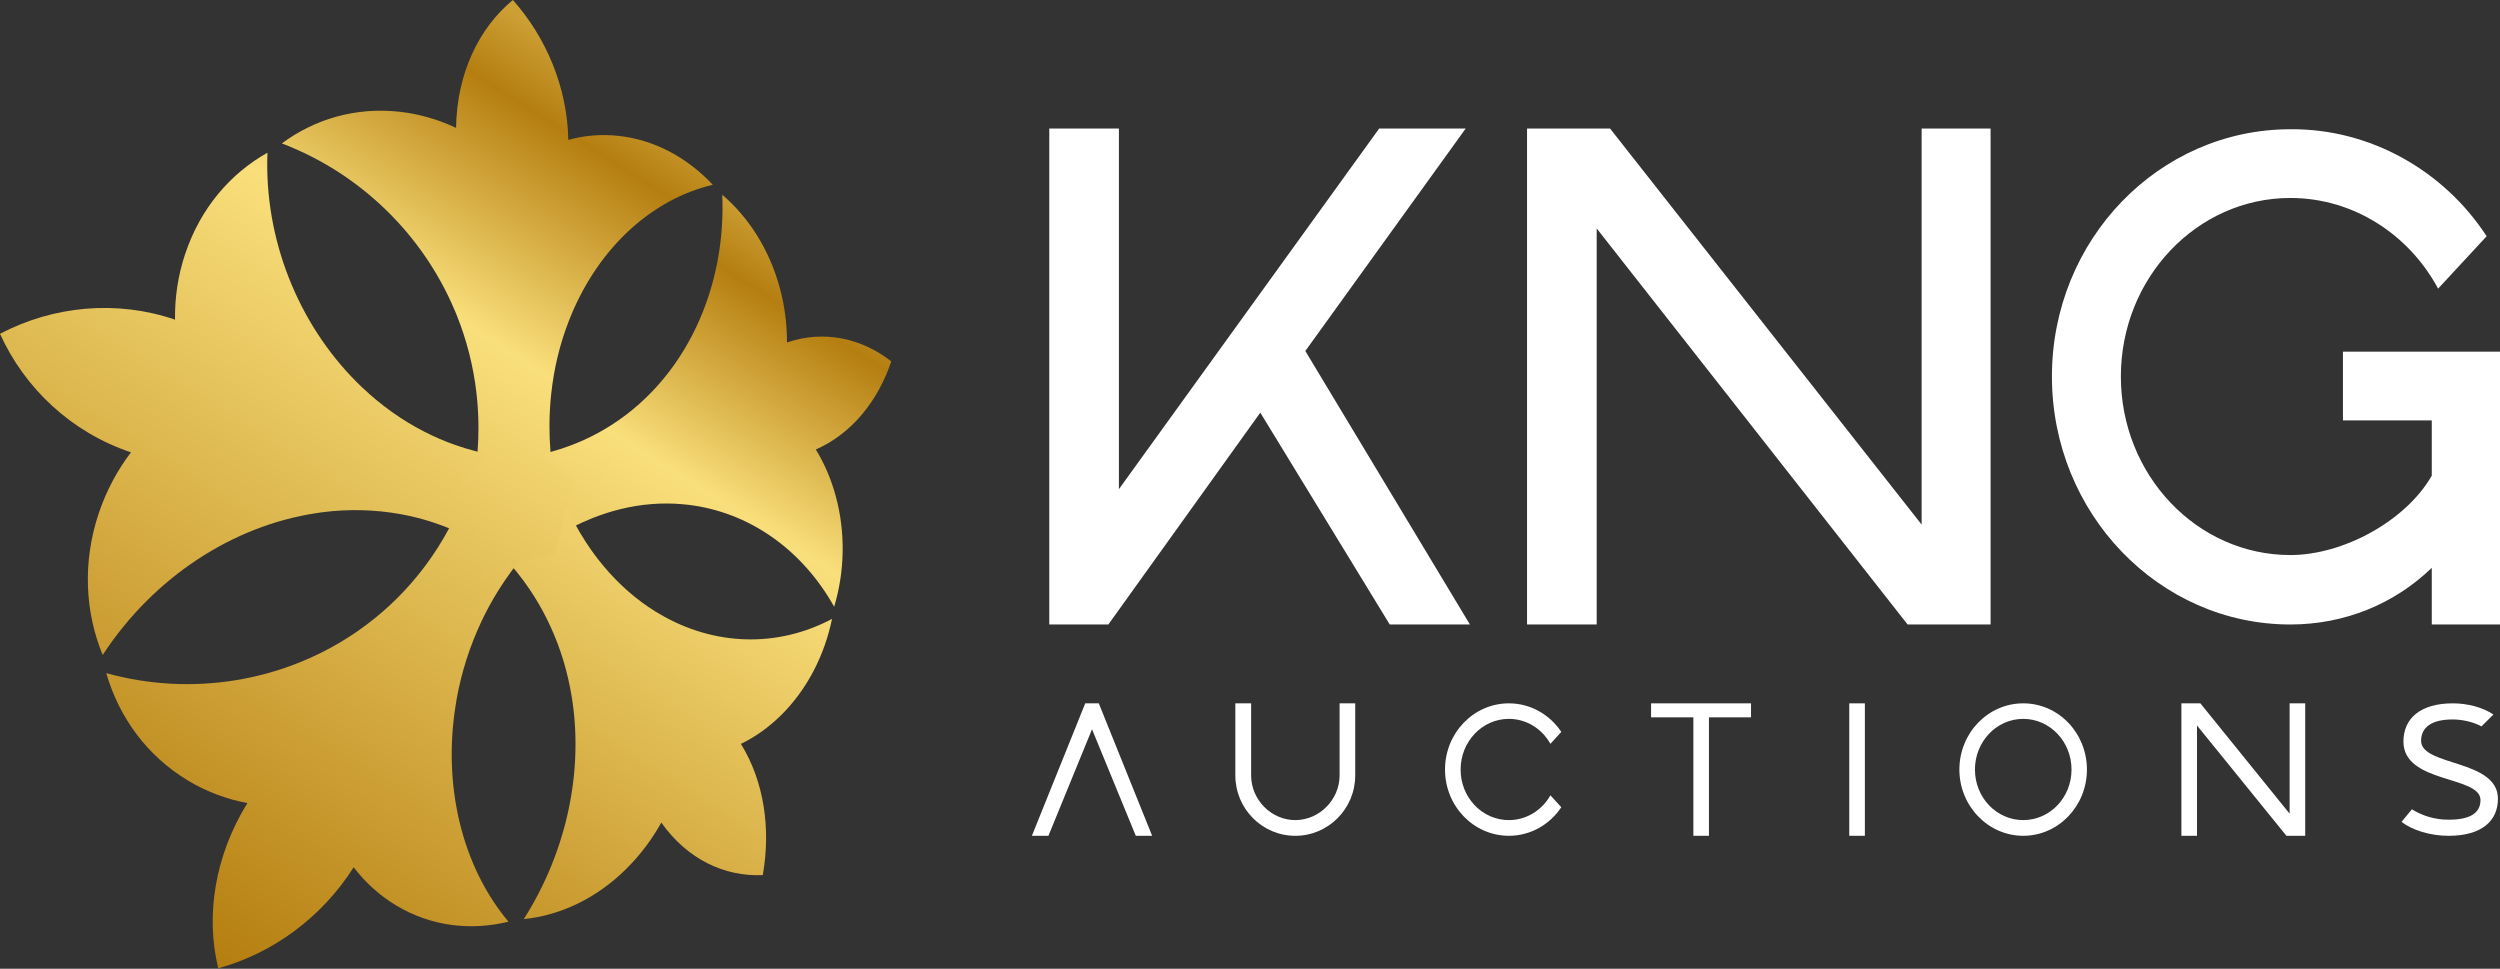
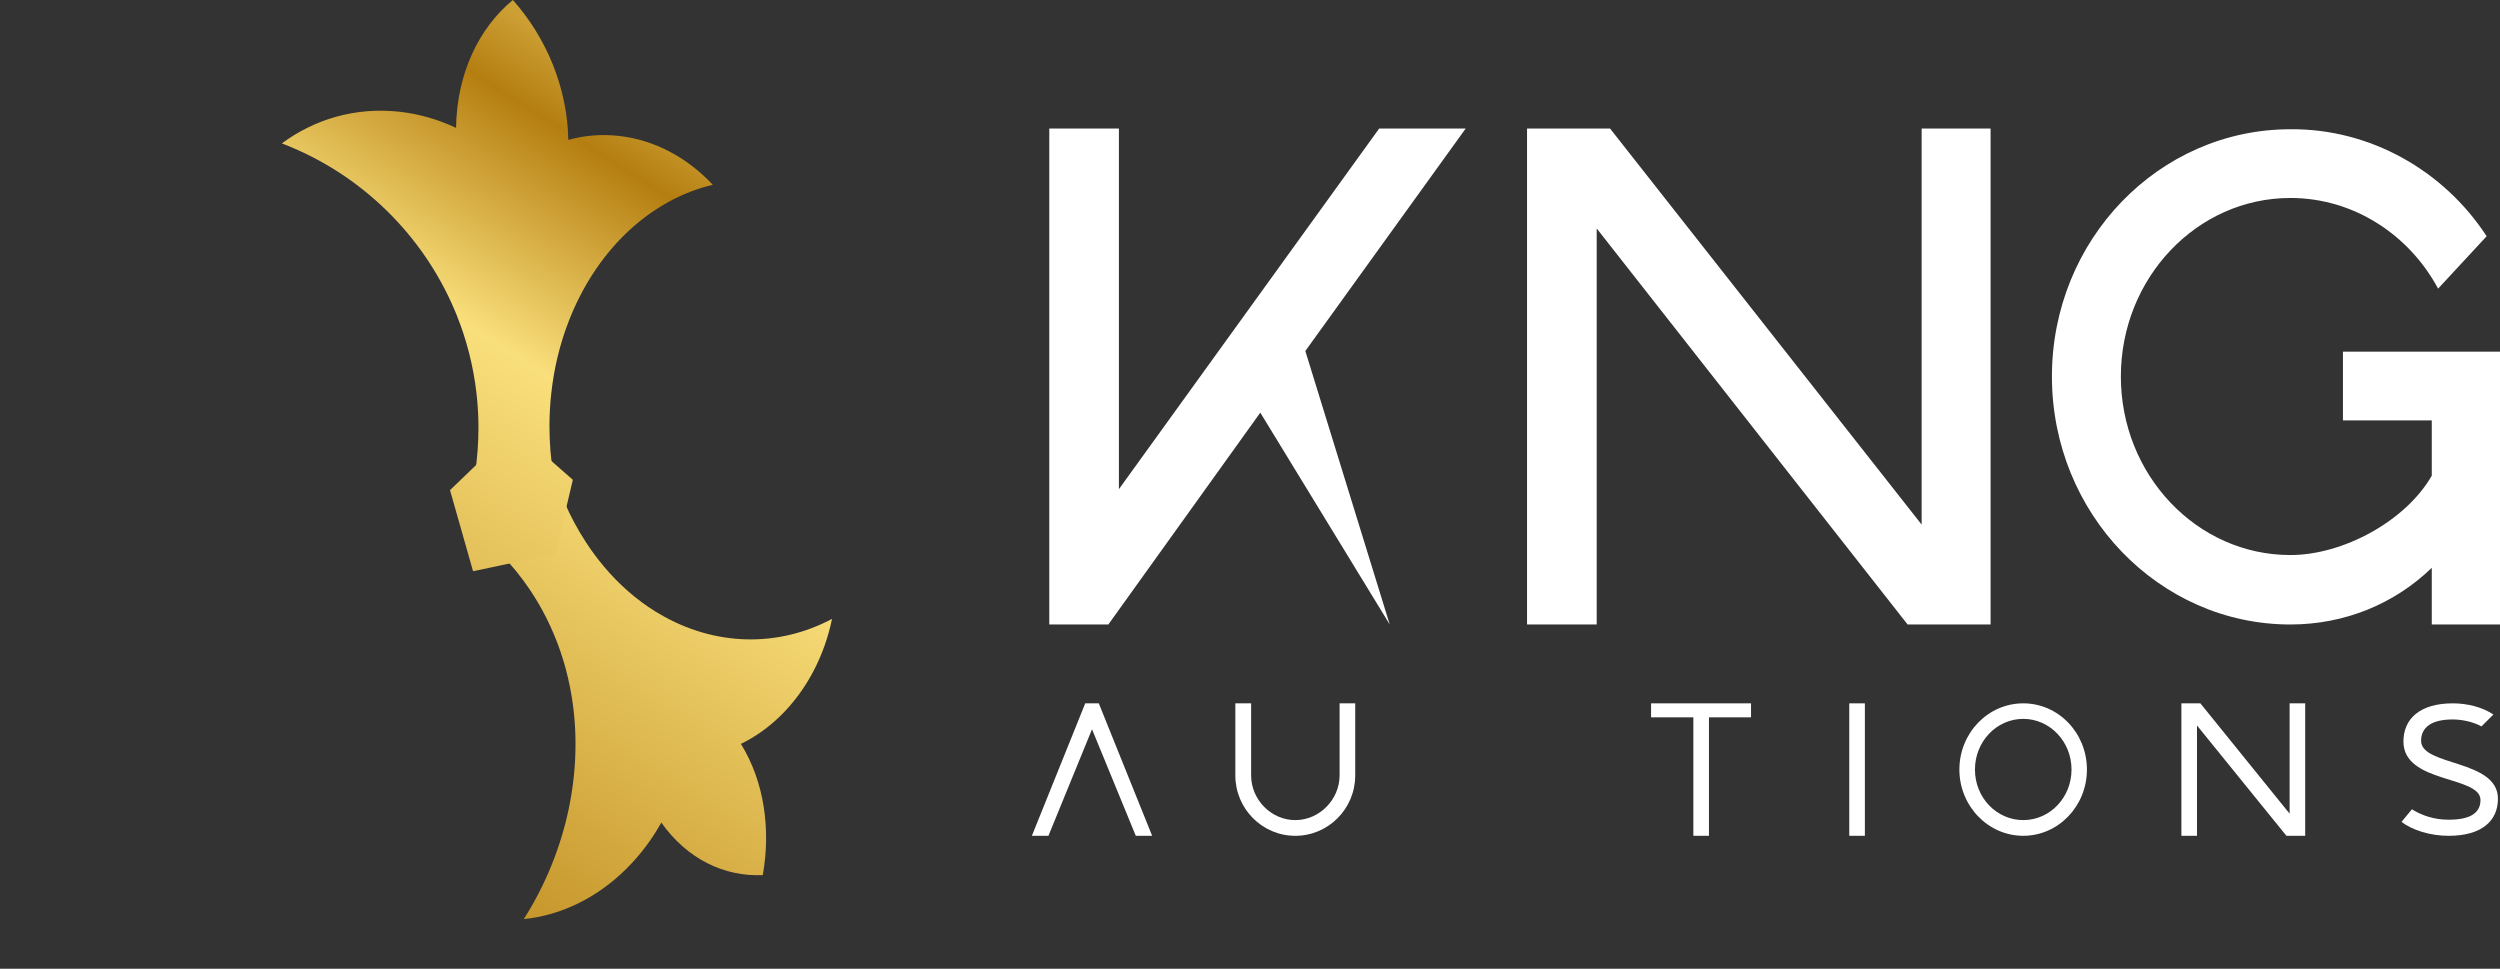
<svg xmlns="http://www.w3.org/2000/svg" width="240" height="93" viewBox="0 0 240 93" fill="none">
  <rect x="0" y="0" width="240" height="93" fill="#333333" stroke="none" />
  <g clip-path="url(#clip0_17_186)">
-     <path d="M140.706 12.339H132.4L107.415 46.959V12.339H100.731V59.949H106.402L120.988 39.613L133.414 59.949H141.111L125.311 33.695L140.706 12.339Z" fill="white" />
+     <path d="M140.706 12.339H132.4L107.415 46.959V12.339H100.731V59.949H106.402L120.988 39.613L133.414 59.949L125.311 33.695L140.706 12.339Z" fill="white" />
    <path d="M184.478 50.36L154.565 12.339H146.596V59.949H153.282V21.93L183.128 59.949H191.096V12.339H184.478V50.36Z" fill="white" />
    <path d="M240 34.783V33.758H224.923V40.356H233.45V45.667C230.952 50.021 224.942 53.285 219.877 53.285C210.897 53.285 203.603 45.598 203.603 36.145C203.603 26.692 210.895 19.005 219.877 19.005C225.955 19.005 231.289 22.542 234.058 27.71L238.718 22.678C234.598 16.353 227.508 12.339 219.877 12.408C207.249 12.408 196.985 23.017 196.985 36.145C196.985 49.273 207.249 59.951 219.877 59.951C225.076 59.951 229.87 57.978 233.45 54.51V59.951H240V34.785V34.783Z" fill="white" />
    <path d="M59.393 13.046C57.72 12.862 56.095 13.003 54.558 13.428C54.461 8.394 52.445 3.608 49.237 0C45.972 2.687 43.855 7.063 43.782 12.278C42.098 11.478 40.268 10.94 38.345 10.726C34.164 10.266 30.218 11.421 27.058 13.768C34.623 16.648 40.571 22.542 43.614 29.705C43.699 29.893 43.778 30.077 43.852 30.27V30.273C44.795 32.623 45.438 35.121 45.74 37.721V37.724C45.864 38.797 45.928 39.886 45.932 40.992C45.936 42.555 45.818 44.086 45.584 45.576C46.978 44.836 48.248 43.9 49.366 42.798C50.496 43.9 51.756 44.813 53.112 45.507C52.876 44.052 52.754 42.553 52.749 41.022C52.745 39.903 52.804 38.801 52.926 37.719C53.195 35.291 53.764 32.986 54.591 30.856V30.852C54.672 30.641 54.761 30.427 54.847 30.216C57.554 23.735 62.565 19.133 68.428 17.739C66.024 15.175 62.892 13.43 59.395 13.046H59.393Z" fill="url(#paint0_linear_17_186)" />
-     <path d="M80.247 47.682C79.797 46.008 79.14 44.49 78.318 43.149C81.765 41.642 84.291 38.492 85.561 34.69C82.712 32.469 79.116 31.661 75.551 32.875C75.556 31.172 75.341 29.423 74.873 27.686C73.874 23.973 71.882 20.87 69.338 18.701C69.636 25.793 67.274 32.534 62.901 37.27C62.784 37.403 62.668 37.528 62.545 37.652H62.541C61.029 39.218 59.28 40.56 57.314 41.616H57.311C56.489 42.057 55.632 42.445 54.737 42.781C53.462 43.258 52.165 43.603 50.858 43.824C51.886 45.023 53.044 46.034 54.291 46.84C53.718 48.365 53.337 49.983 53.165 51.648C54.315 50.91 55.527 50.282 56.789 49.774C57.705 49.404 58.619 49.108 59.531 48.885C61.556 48.384 63.556 48.235 65.484 48.402H65.487C65.679 48.417 65.871 48.44 66.062 48.46C71.877 49.148 76.988 52.723 80.081 58.249C81.072 54.929 81.201 51.234 80.247 47.684V47.682Z" fill="url(#paint1_linear_17_186)" />
    <path d="M60.148 83.384C61.486 82.057 62.599 80.561 63.486 78.965C65.985 82.504 69.578 84.18 73.227 84.009C74.01 79.6 73.366 75.035 71.127 71.414C72.5 70.748 73.813 69.82 75.013 68.629C77.528 66.132 79.164 62.855 79.875 59.413C74.65 62.189 68.572 62.031 63.319 58.943C63.173 58.863 63.033 58.782 62.893 58.691V58.687C61.126 57.59 59.472 56.16 57.987 54.4V54.397C57.368 53.663 56.784 52.877 56.235 52.032C55.455 50.835 54.783 49.577 54.214 48.274C53.512 49.737 52.996 51.292 52.679 52.899C51.203 52.791 49.692 52.921 48.187 53.298C49.165 54.304 50.066 55.419 50.881 56.633C51.474 57.516 52.005 58.427 52.472 59.364C53.521 61.458 54.265 63.672 54.715 65.947V65.951C54.763 66.177 54.803 66.407 54.844 66.639C56.074 73.773 54.488 81.623 50.285 88.231C53.771 87.888 57.252 86.262 60.15 83.386L60.148 83.384Z" fill="url(#paint2_linear_17_186)" />
-     <path d="M18.044 74.933C19.856 76.02 21.785 76.729 23.75 77.096C20.596 82.181 19.727 87.962 20.952 92.956C26.109 91.542 30.853 88.142 33.952 83.258C35.067 84.716 36.437 85.965 38.04 86.928C41.394 88.94 45.209 89.365 48.813 88.482C44.34 83.146 42.497 75.417 43.746 67.675C43.774 67.467 43.807 67.268 43.846 67.062V67.058C44.306 64.529 45.099 62.031 46.224 59.645V59.641C46.691 58.661 47.208 57.707 47.783 56.776C48.59 55.469 49.476 54.269 50.423 53.179C48.938 52.945 47.418 52.951 45.907 53.188C45.548 51.546 44.973 49.963 44.187 48.484C43.592 49.883 42.871 51.253 42.024 52.58C41.401 53.556 40.73 54.482 40.01 55.356C38.381 57.34 36.515 59.058 34.468 60.491V60.495C34.261 60.639 34.05 60.78 33.838 60.923C27.1 65.392 18.468 66.908 10.203 64.622C11.43 68.868 14.111 72.57 18.046 74.931L18.044 74.933Z" fill="url(#paint3_linear_17_186)" />
-     <path d="M17.774 24.378C17.085 26.448 16.773 28.577 16.801 30.685C11.156 28.763 5.091 29.375 0 32.044C2.362 37.268 6.835 41.503 12.573 43.425C11.259 45.151 10.196 47.127 9.468 49.308C7.911 53.983 8.166 58.767 9.857 62.877C14.778 55.356 22.4 50.472 30.315 49.269C30.522 49.232 30.721 49.202 30.927 49.178H30.931C33.447 48.855 35.984 48.909 38.477 49.362H38.481C39.498 49.549 40.504 49.802 41.501 50.124C42.894 50.575 44.207 51.143 45.436 51.813C45.235 50.13 44.817 48.505 44.202 46.972C45.545 46.086 46.759 45.005 47.815 43.748C46.455 43.548 45.079 43.204 43.7 42.718C42.684 42.36 41.696 41.935 40.74 41.445C38.566 40.334 36.563 38.897 34.774 37.197H34.77C34.59 37.026 34.411 36.848 34.232 36.67C28.604 31.036 25.346 22.915 25.676 14.659C22.116 16.656 19.237 19.992 17.778 24.376L17.774 24.378Z" fill="url(#paint4_linear_17_186)" />
    <path d="M49.364 41.118L43.201 47.053L45.414 54.838L53.324 53.157L54.991 46.062L49.364 41.118Z" fill="url(#paint5_linear_17_186)" />
    <path d="M105.484 67.521L110.606 80.236H109.036L104.834 70.009L100.65 80.236H99.061L104.183 67.521H105.482H105.484Z" fill="white" />
    <path d="M128.605 67.521H130.101V74.443C130.101 77.64 127.522 80.238 124.347 80.238C121.173 80.238 118.593 77.64 118.593 74.443V67.521H120.108V74.443C120.108 76.768 122.037 78.73 124.345 78.73C126.654 78.73 128.601 76.768 128.601 74.443V67.521H128.605Z" fill="white" />
-     <path d="M148.838 76.349L149.885 77.494C148.785 79.147 146.944 80.236 144.853 80.236C141.463 80.236 138.722 77.384 138.722 73.879C138.722 70.373 141.463 67.521 144.853 67.521C146.944 67.521 148.785 68.61 149.885 70.263L148.838 71.409C148.044 69.974 146.548 69.011 144.853 69.011C142.292 69.011 140.218 71.191 140.218 73.879C140.218 76.566 142.292 78.73 144.853 78.73C146.548 78.73 148.046 77.766 148.838 76.35V76.349Z" fill="white" />
    <path d="M162.563 68.864H158.504V67.521H168.099V68.864H164.059V80.236H162.563V68.864Z" fill="white" />
    <path d="M177.53 67.521H179.028V80.236H177.53V67.521Z" fill="white" />
    <path d="M200.345 73.879C200.345 77.384 197.604 80.236 194.232 80.236C190.861 80.236 188.101 77.384 188.101 73.879C188.101 70.373 190.842 67.521 194.232 67.521C197.622 67.521 200.345 70.373 200.345 73.879ZM198.866 73.879C198.866 71.189 196.791 69.011 194.23 69.011C191.669 69.011 189.595 71.191 189.595 73.879C189.595 76.566 191.669 78.73 194.23 78.73C196.791 78.73 198.866 76.567 198.866 73.879Z" fill="white" />
    <path d="M221.299 67.521V80.236H219.495L210.911 69.645V80.236H209.414V67.521H211.236L219.803 78.112V67.521H221.301H221.299Z" fill="white" />
    <path d="M231.543 77.694C232.553 78.312 233.708 78.692 235.079 78.692C237.063 78.692 238.126 78.093 238.126 76.803C238.126 74.441 230.73 75.241 230.73 71.189C230.73 69.009 232.3 67.521 235.475 67.521C236.864 67.521 238.306 67.884 239.369 68.593L238.216 69.738C237.422 69.284 236.322 69.067 235.456 69.067C233.472 69.067 232.425 69.794 232.425 71.119C232.425 73.572 239.802 72.882 239.802 76.677C239.802 78.802 238.251 80.238 235.058 80.238C233.308 80.238 231.559 79.693 230.55 78.895L231.541 77.696L231.543 77.694Z" fill="white" />
  </g>
  <defs>
    <linearGradient id="paint0_linear_17_186" x1="0.851" y1="92.635" x2="56.077" y2="5.225" gradientUnits="userSpaceOnUse">
      <stop stop-color="#C8992E" />
      <stop offset="0.15" stop-color="#B57E10" />
      <stop offset="0.73" stop-color="#F9DF7B" />
      <stop offset="0.93" stop-color="#B57E10" />
      <stop offset="0.94" stop-color="#B88316" />
      <stop offset="1" stop-color="#CDA035" />
    </linearGradient>
    <linearGradient id="paint1_linear_17_186" x1="31.222" y1="106.028" x2="81.916" y2="25.794" gradientUnits="userSpaceOnUse">
      <stop stop-color="#C8992E" />
      <stop offset="0.15" stop-color="#B57E10" />
      <stop offset="0.73" stop-color="#F9DF7B" />
      <stop offset="0.93" stop-color="#B57E10" />
      <stop offset="0.94" stop-color="#B88316" />
      <stop offset="1" stop-color="#CDA035" />
    </linearGradient>
    <linearGradient id="paint2_linear_17_186" x1="33.58" y1="112.211" x2="86.481" y2="28.485" gradientUnits="userSpaceOnUse">
      <stop stop-color="#C8992E" />
      <stop offset="0.15" stop-color="#B57E10" />
      <stop offset="0.73" stop-color="#F9DF7B" />
      <stop offset="0.93" stop-color="#B57E10" />
      <stop offset="0.94" stop-color="#B88316" />
      <stop offset="1" stop-color="#CDA035" />
    </linearGradient>
    <linearGradient id="paint3_linear_17_186" x1="10.964" y1="106.329" x2="71.8" y2="10.042" gradientUnits="userSpaceOnUse">
      <stop stop-color="#C8992E" />
      <stop offset="0.15" stop-color="#B57E10" />
      <stop offset="0.73" stop-color="#F9DF7B" />
      <stop offset="0.93" stop-color="#B57E10" />
      <stop offset="0.94" stop-color="#B88316" />
      <stop offset="1" stop-color="#CDA035" />
    </linearGradient>
    <linearGradient id="paint4_linear_17_186" x1="-10.01" y1="94.48" x2="51.858" y2="-3.439" gradientUnits="userSpaceOnUse">
      <stop stop-color="#C8992E" />
      <stop offset="0.15" stop-color="#B57E10" />
      <stop offset="0.73" stop-color="#F9DF7B" />
      <stop offset="0.93" stop-color="#B57E10" />
      <stop offset="0.94" stop-color="#B88316" />
      <stop offset="1" stop-color="#CDA035" />
    </linearGradient>
    <linearGradient id="paint5_linear_17_186" x1="15.659" y1="102.459" x2="71.121" y2="14.676" gradientUnits="userSpaceOnUse">
      <stop stop-color="#C8992E" />
      <stop offset="0.15" stop-color="#B57E10" />
      <stop offset="0.73" stop-color="#F9DF7B" />
      <stop offset="0.93" stop-color="#B57E10" />
      <stop offset="0.94" stop-color="#B88316" />
      <stop offset="1" stop-color="#CDA035" />
    </linearGradient>
    <clipPath id="clip0_17_186">
      <rect width="240" height="92.958" fill="white" />
    </clipPath>
  </defs>
</svg>